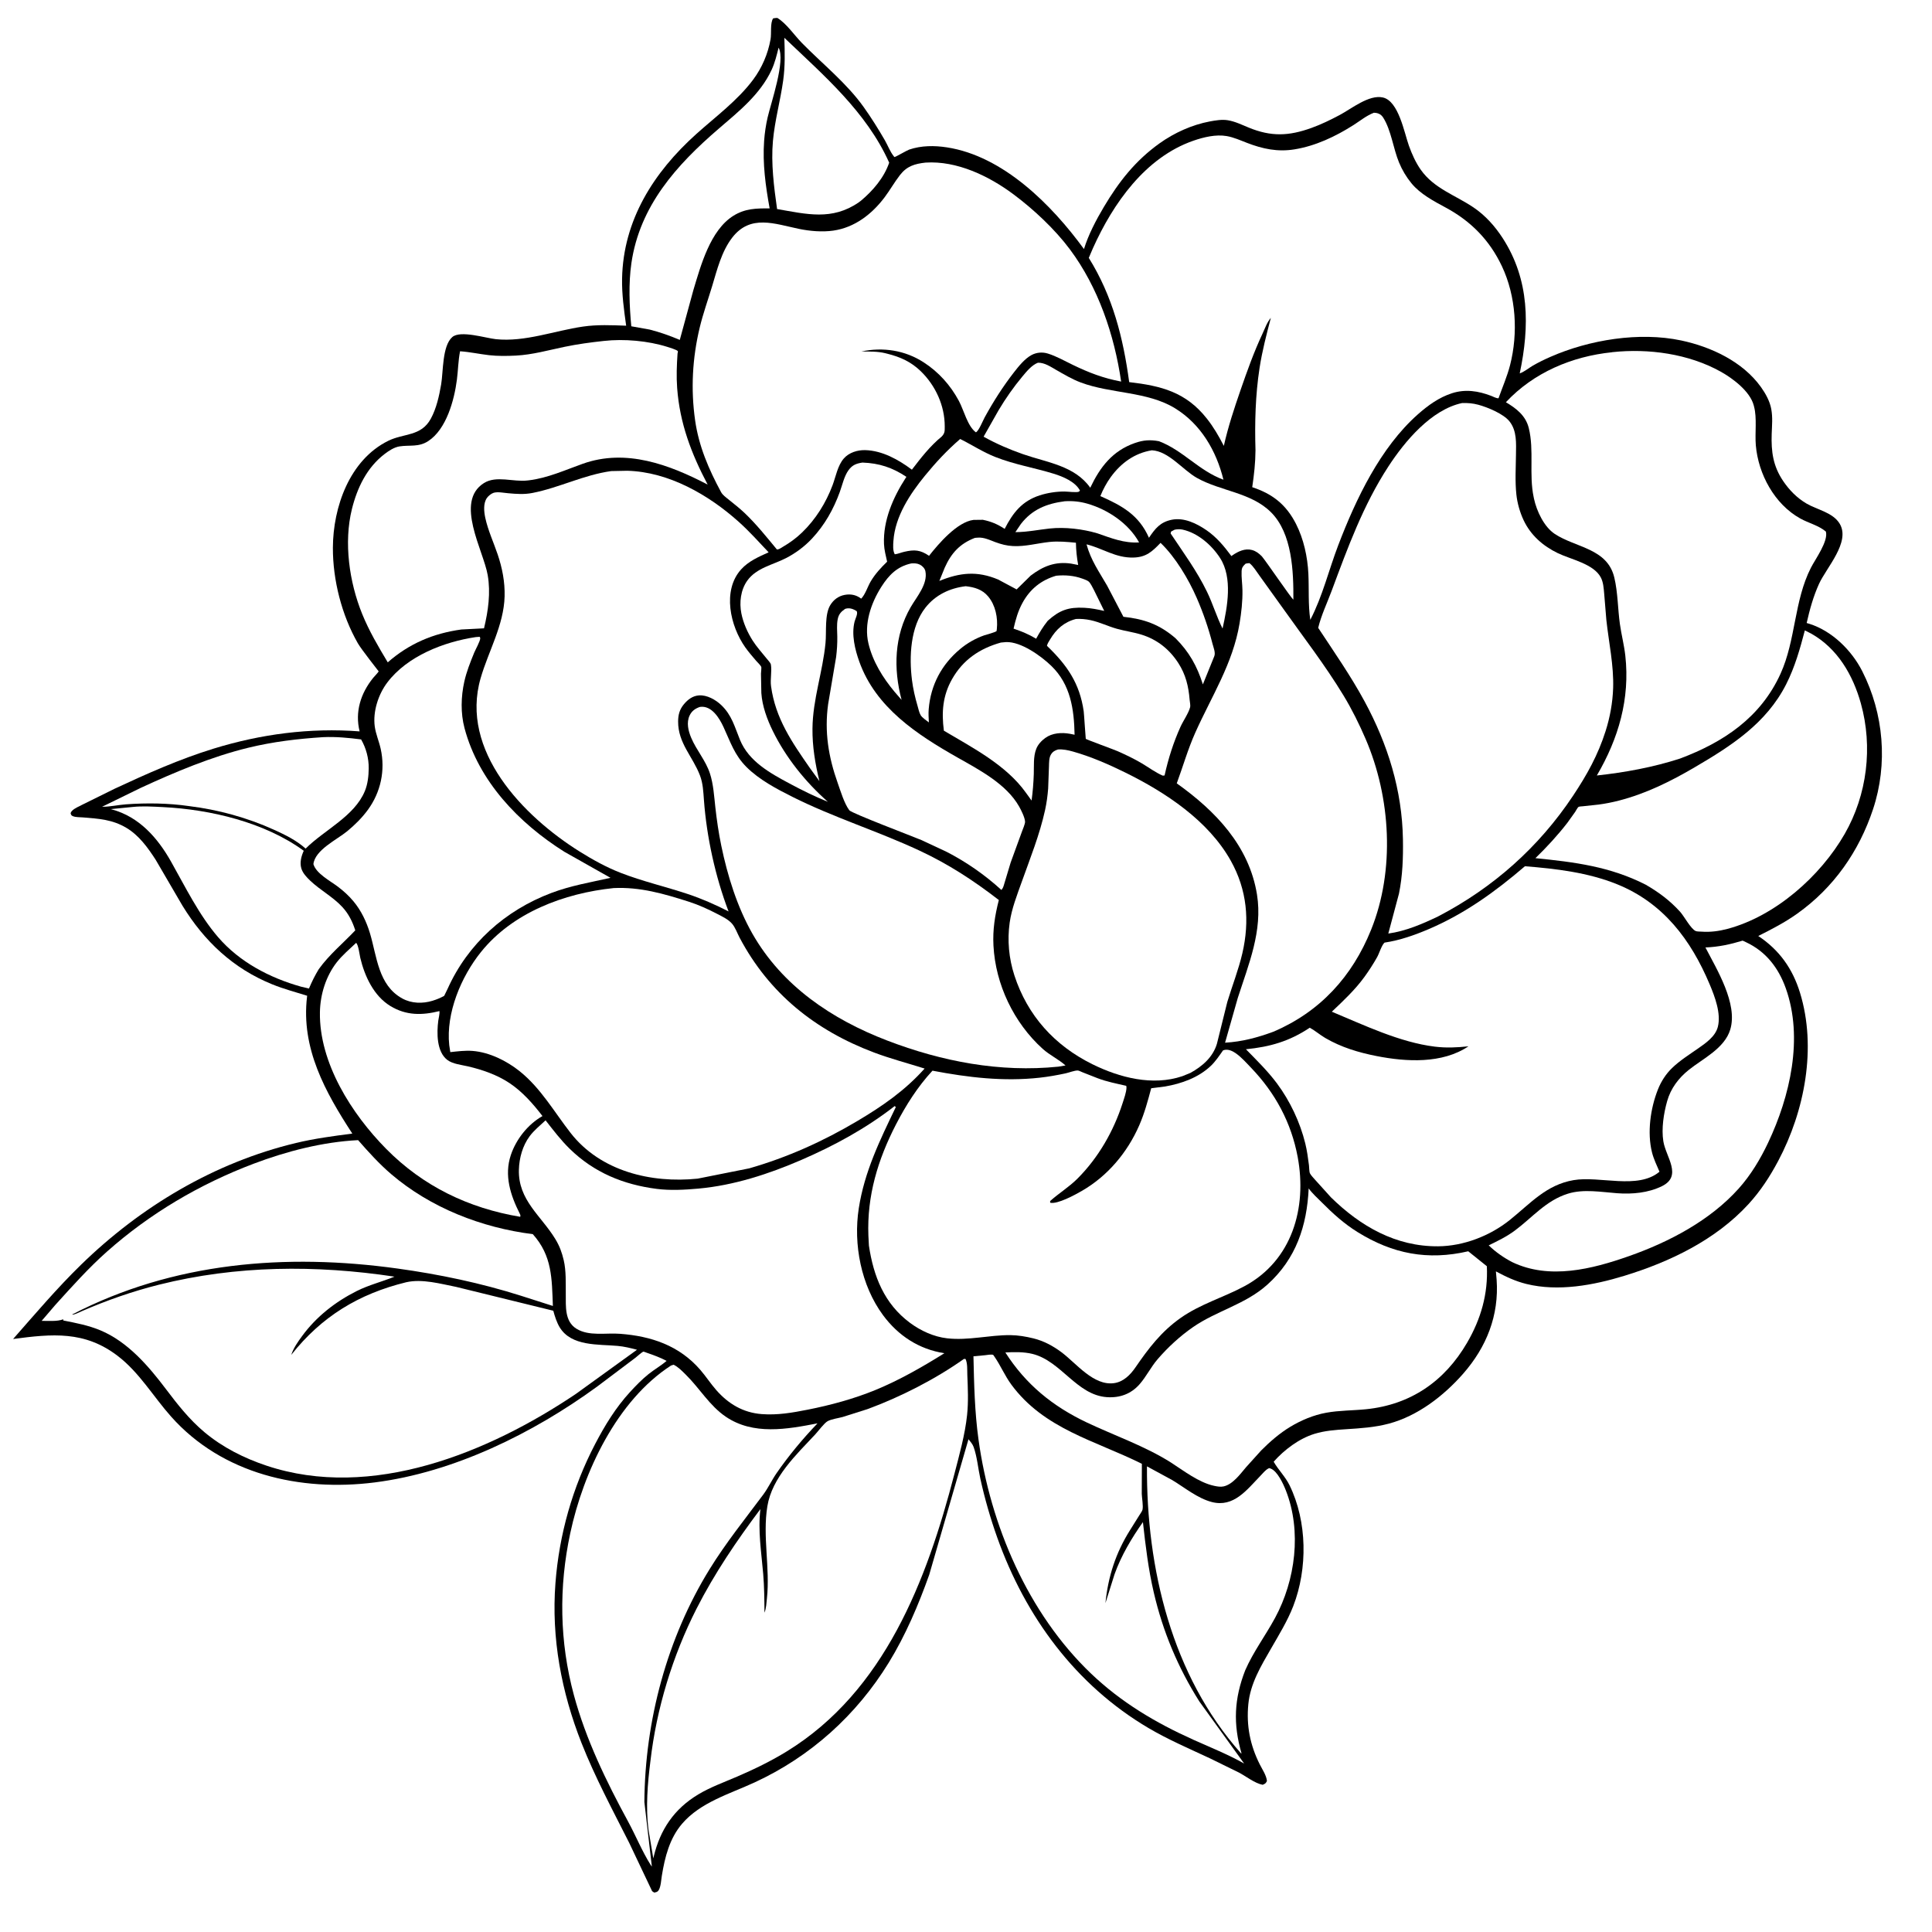
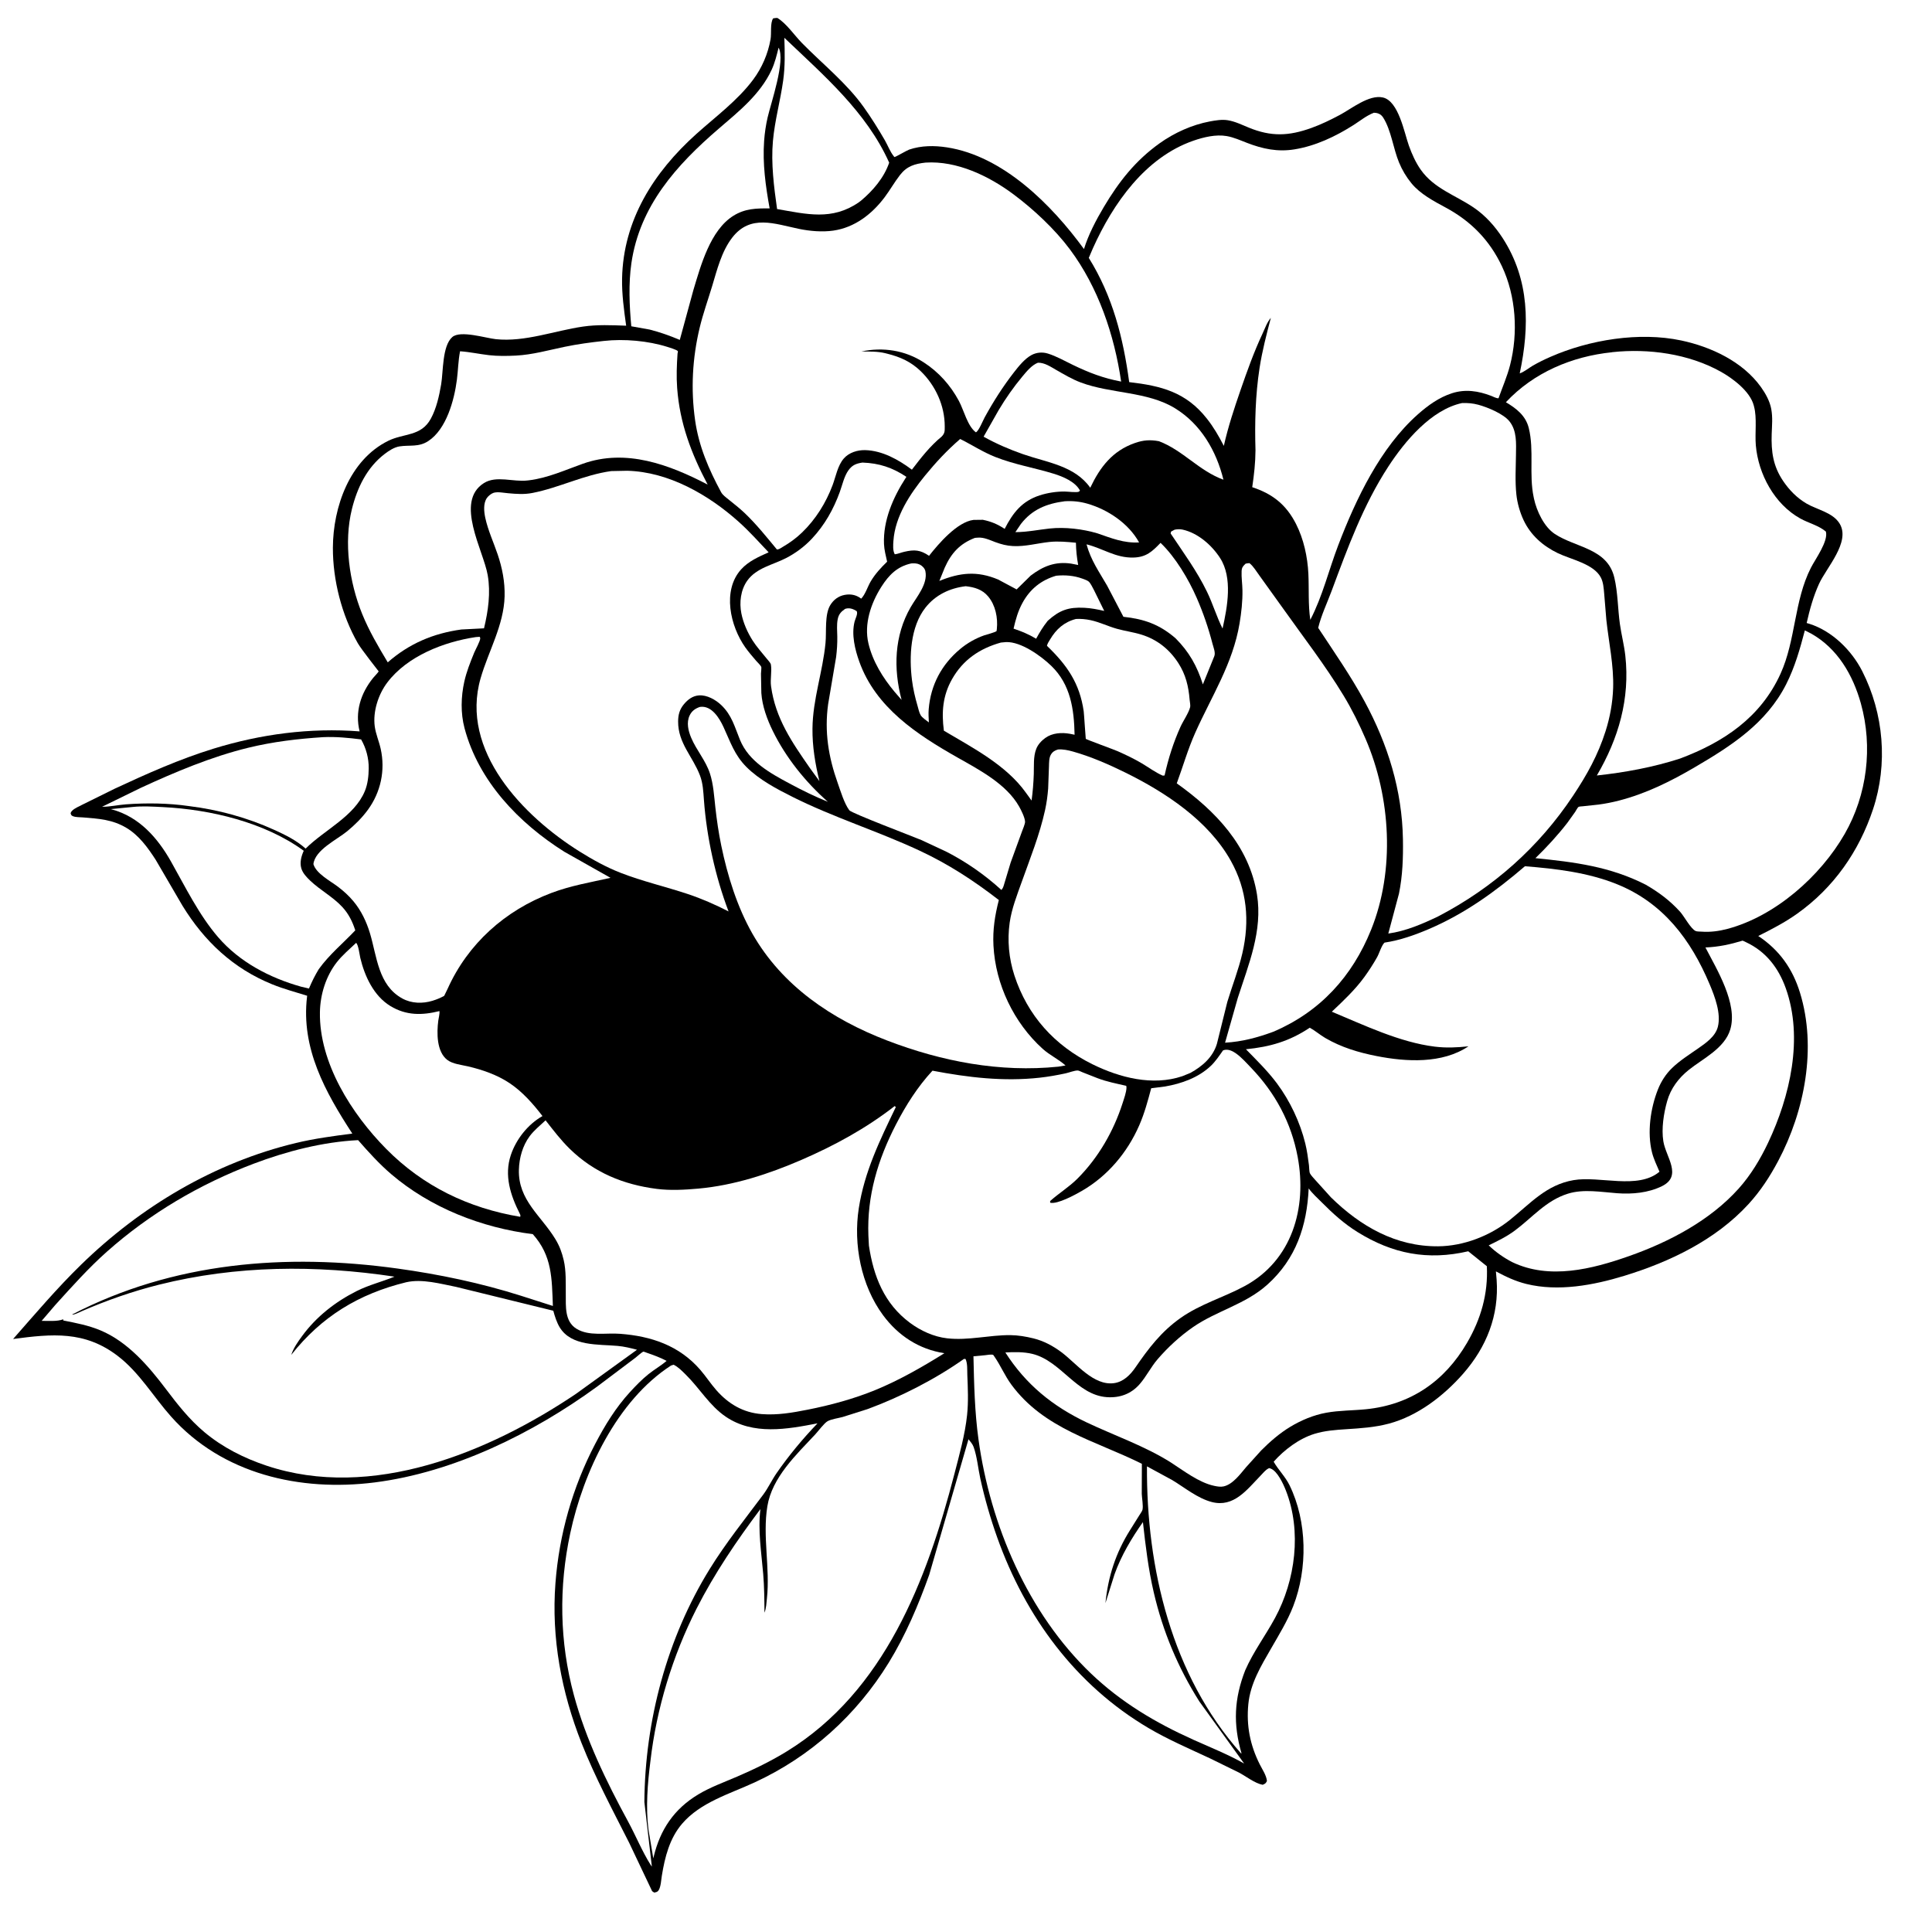
<svg xmlns="http://www.w3.org/2000/svg" version="1.1" style="display: block;" viewBox="0 0 2048 2048" width="1024" height="1024">
  <path transform="translate(0,0)" fill="rgb(255,255,255)" d="M -0 -0 L 2048 0 L 2048 2048 L -0 2048 L -0 -0 z" />
  <path transform="translate(0,0)" fill="rgb(0,0,0)" d="M 819.524 19.5 C 821.015 19.104 822.466 19.092 824 18.997 C 833.552 24.707 842.186 37.529 850.2 45.697 C 871.896 67.808 897.568 88.201 915.577 113.532 C 923.575 124.782 931.164 136.856 938.05 148.813 C 940.935 153.821 943.621 160.865 947.161 165.264 C 947.522 165.712 947.826 166.421 948.399 166.466 C 949.06 166.517 961.667 159.291 963.694 158.6 C 976.578 154.202 990.39 154.159 1003.75 156.212 C 1063.56 165.401 1114.95 217.247 1149.06 264.005 C 1153.64 248.932 1162.01 233.018 1170.07 219.474 C 1186.13 192.474 1203.6 170.211 1229.37 151.794 C 1244.81 140.765 1263.81 132.204 1282.5 128.727 C 1288.57 127.598 1295.35 126.451 1301.5 127.457 C 1309.18 128.714 1316.42 132.268 1323.55 135.201 C 1347.44 145.031 1366.06 144.309 1390.22 135.61 C 1400.54 131.894 1410.62 126.972 1420.29 121.816 C 1432.85 115.124 1451.27 100.013 1465.94 103.338 C 1482.63 107.121 1488.55 140.647 1493.51 154.495 C 1496.68 163.316 1500.72 172.378 1506.15 180.046 C 1520.25 199.956 1542.82 206.871 1562.19 220.028 C 1574.61 228.461 1584.77 239.846 1592.88 252.378 C 1621.52 296.632 1621.57 345.841 1610.97 395.819 C 1615.69 394.218 1620.38 390.23 1624.73 387.688 C 1630.74 384.178 1637.11 381.09 1643.48 378.295 C 1684.77 360.172 1737.63 351.503 1782.06 360.894 C 1813.78 367.599 1847.39 383.305 1866.71 410.342 C 1871.59 417.164 1876.14 425.368 1877.63 433.711 C 1879.25 442.757 1878.37 450.831 1878.07 459.897 C 1877.44 478.803 1879.48 494.065 1890.31 510.041 C 1896.8 519.602 1904.93 527.897 1914.95 533.774 C 1926.27 540.419 1943.07 543.225 1950.21 555.259 C 1961.75 574.714 1935.93 601.854 1928.16 619.088 C 1922.14 632.452 1918.36 646.167 1915.14 660.416 L 1918.38 661.382 C 1942.3 669.094 1962.88 689.418 1974.12 711.605 C 1996.91 756.565 2001.4 809.892 1985.51 857.77 C 1970.63 902.618 1943.78 941.003 1905.11 968.526 C 1892.12 977.767 1878.03 985.077 1863.81 992.184 C 1886.17 1007 1900.22 1026.76 1908.09 1052.39 C 1925.99 1110.65 1913.04 1177.73 1884.97 1230.62 C 1876.17 1247.2 1866.13 1262.63 1853.4 1276.5 C 1818.64 1314.37 1770.29 1337.58 1721.82 1352.42 C 1689.13 1362.43 1651.78 1369.39 1618 1361.04 C 1606.23 1358.13 1596.38 1353.4 1585.72 1347.72 L 1586.48 1356.48 C 1589.17 1394.46 1575.78 1428.01 1550.84 1456.37 C 1530.29 1479.75 1502.76 1500.98 1472.26 1509.11 C 1457.31 1513.09 1442.34 1514.04 1427 1515.02 C 1415.73 1515.75 1404.09 1516.6 1393.25 1519.97 C 1376.99 1525.03 1361.3 1536.87 1350.14 1549.49 C 1355.14 1558.22 1362.52 1565.32 1366.96 1574.41 C 1385.81 1612.94 1386.26 1662.8 1370.92 1702.5 C 1364.86 1718.17 1355.74 1732.96 1347.38 1747.5 C 1336.63 1766.18 1325.38 1784.6 1323.27 1806.57 C 1321.08 1829.4 1325.18 1850.02 1335.46 1870.43 C 1338.12 1875.71 1342.51 1882.05 1343.01 1888 C 1341.56 1890.68 1341.3 1890.67 1338.5 1891.96 C 1330.13 1890.39 1321.07 1883.09 1313.45 1879.05 L 1283 1864.11 C 1260.95 1853.77 1238.42 1844.18 1217.4 1831.77 C 1140.19 1786.19 1087.03 1713.82 1057.17 1630.02 C 1049.88 1609.57 1043.87 1588.64 1039.19 1567.44 C 1036.83 1556.75 1035.76 1544.16 1032.1 1533.9 C 1031 1530.81 1028.68 1528.17 1026.64 1525.65 L 985.004 1669.32 C 973.659 1701.19 959.904 1733.52 942.167 1762.39 C 907.92 1818.14 859.21 1862.12 799.765 1889.5 C 773.397 1901.65 742.421 1910.53 722.971 1933.33 C 709.725 1948.87 704.801 1968.6 701.595 1988.26 C 700.907 1992.48 700.534 2000.08 698.214 2003.7 C 696.916 2005.72 695.649 2005.7 693.5 2006.21 L 691.297 2004.74 L 666.978 1953.5 C 649.367 1918.62 630.813 1884.07 616.443 1847.66 C 595.117 1793.63 584.353 1736.42 588.786 1678.3 C 592.726 1626.64 606.892 1576.65 630.856 1530.75 C 641.158 1511.01 652.681 1492.13 667.809 1475.65 C 673.889 1469.02 680.385 1462.3 687.411 1456.67 C 693.635 1451.68 700.509 1447.84 706.609 1442.6 C 699.9 1438.99 692.799 1436.48 685.623 1433.98 C 685.307 1433.87 682.351 1432.71 682.116 1432.77 C 680.384 1433.22 675.274 1438.01 673.582 1439.28 L 632.873 1469.93 C 564.987 1519.42 480.892 1560.84 397.13 1571.44 C 318.292 1581.42 235.715 1562.75 181.354 1501.63 C 162.392 1480.31 147.732 1454.86 124.738 1437.3 C 89.67 1410.52 55.386 1413.9 13.898 1419.39 C 37.28 1392.81 60.344 1365.61 85.696 1340.87 C 149.122 1278.98 227.3 1232.33 313.822 1211.59 C 333.434 1206.88 353.489 1204.25 373.463 1201.63 C 344.861 1157.76 318.994 1111.32 325.46 1056.73 L 325.611 1055.54 C 313.156 1051.62 300.743 1048.37 288.608 1043.45 C 247.239 1026.7 216.654 997.885 193.452 960.13 L 165.031 911.421 C 156.735 898.597 147.335 885.514 133.982 877.56 C 119.11 868.701 104.949 867.879 88.109 866.498 C 84.819 866.228 80.324 866.427 77.351 865.207 C 75.415 864.412 75.417 863.817 74.844 862 C 75.348 860.825 75.358 860.578 76.367 859.5 C 78.899 856.793 84.483 854.502 87.799 852.742 L 121.908 835.897 C 155.755 820.138 190.448 804.66 226.177 793.658 C 276.674 778.109 328.523 771.285 381.215 775.3 C 376.083 754.642 382.345 735.04 395.414 718.761 C 396.257 717.711 401.246 712.49 401.388 711.653 C 401.412 711.506 383.314 688.846 379.291 681.823 C 362.242 652.067 352.751 614.791 352.876 580.598 C 353.034 537.605 370.516 487.542 411.537 467.297 C 428.183 459.081 446.356 462.819 456.694 443.829 C 462.659 432.873 465.539 419.703 467.631 407.5 C 469.958 393.93 468.689 366.72 479.43 357.319 C 487.973 349.842 514.795 358.401 525.607 359.539 C 556.404 362.784 587.805 350.564 618.062 346.178 C 633.261 343.975 648.47 344.707 663.754 345.252 C 661.48 328.881 659.113 311.981 659.428 295.423 C 660.608 233.364 692.874 182.737 737.959 142.189 C 758.369 123.833 781.929 106.539 798.412 84.375 C 807.751 71.816 814.086 57.076 816.816 41.65 C 817.948 35.253 816.23 24.681 819.524 19.5 z" />
  <path transform="translate(0,0)" fill="rgb(255,255,255)" d="M 1245.16 561.5 C 1247.86 560.941 1250.86 560.809 1253.56 561.401 C 1269.82 564.969 1284.53 577.874 1293.35 591.553 C 1306.85 612.475 1301.09 643.455 1295.96 666.278 C 1289.66 653.825 1285.63 639.951 1279.46 627.274 C 1268.63 605.016 1254.53 585.946 1240.91 565.5 L 1241.39 563.5 L 1245.16 561.5 z" />
  <path transform="translate(0,0)" fill="rgb(255,255,255)" d="M 1128.62 531.356 C 1137.1 530.838 1144.84 531.632 1153 534.004 C 1174.65 540.304 1196.48 555.021 1207.49 574.988 C 1191.35 575.93 1178.34 570.551 1163.34 565.382 C 1147.67 560.74 1128.91 558.491 1112.67 560.251 C 1100.33 561.587 1088.88 564.051 1076.34 564.094 L 1082.14 555.5 C 1094.14 539.952 1109.59 533.828 1128.62 531.356 z" />
  <path transform="translate(0,0)" fill="rgb(255,255,255)" d="M 1119.55 610.29 C 1129.03 609.362 1138.5 610.117 1147.5 613.417 C 1149.39 614.111 1152.62 615.206 1154.07 616.473 C 1156.08 618.225 1158.38 623.138 1159.67 625.543 L 1170.53 647.614 C 1163.47 645.98 1156.62 644.639 1149.37 644.273 C 1132.71 643.43 1123.09 646.809 1110.68 658.025 L 1110.23 658.608 C 1105.54 664.487 1101.96 670.486 1098.35 677.083 C 1090.6 672.386 1082.98 669.266 1074.42 666.371 C 1076.65 656.654 1079.13 647.722 1083.96 638.92 C 1091.97 624.334 1103.7 614.962 1119.55 610.29 z" />
  <path transform="translate(0,0)" fill="rgb(255,255,255)" d="M 965.979 597.25 C 969.21 597.066 972.05 597.036 975.03 598.5 C 977.702 599.813 980.344 602.506 980.955 605.5 C 983.736 619.121 971.667 632.683 965.334 643.656 C 947.867 673.923 946.941 708.75 955.72 741.929 L 948.255 733.311 C 935.776 718.343 925.108 701.203 920.568 682.026 C 915.704 661.482 923.252 639.336 934.321 621.966 C 942.278 609.478 951.102 600.492 965.979 597.25 z" />
  <path transform="translate(0,0)" fill="rgb(255,255,255)" d="M 1033.32 570.216 L 1034.6 570.066 L 1036.5 569.925 C 1043.05 569.408 1049.03 572.437 1055.06 574.662 C 1061.32 576.974 1067.12 578.513 1073.8 578.854 C 1086.89 579.522 1099.45 575.886 1112.35 574.509 C 1121.8 573.5 1131.1 574.436 1140.52 575.308 C 1140.67 583.394 1141.47 590.95 1142.91 598.906 L 1135.34 597.436 C 1118.57 594.977 1105.67 600.216 1092.54 610.193 L 1077.65 624.818 L 1058.02 614.298 C 1035.76 604.977 1017.63 606.928 995.749 615.81 L 1001.47 601.734 C 1008.39 586.3 1017.38 576.427 1033.32 570.216 z" />
  <path transform="translate(0,0)" fill="rgb(255,255,255)" d="M 1023.66 621.403 C 1032.88 622.42 1041.22 624.769 1047.45 632.212 C 1055.27 641.559 1057.92 654.831 1056.69 666.778 C 1056.69 666.812 1056.45 668.877 1056.42 668.917 C 1055.31 670.23 1045.41 672.758 1043.36 673.473 C 1034.11 676.694 1025.23 681.762 1017.72 688.053 C 998.046 704.52 986.558 726.194 984.47 751.752 C 984.062 756.412 984.432 761.111 984.63 765.779 C 982.118 763.731 977.62 760.894 975.973 758.183 C 974.389 755.577 973.493 751.184 972.626 748.216 C 969.989 739.198 967.885 730.131 966.719 720.8 C 963.643 696.195 964.96 664.519 980.996 644.145 C 991.68 630.572 1006.79 623.448 1023.66 621.403 z" />
  <path transform="translate(0,0)" fill="rgb(255,255,255)" d="M 1230.24 575.448 C 1246 590.52 1259.95 613.991 1268.63 633.94 C 1275.56 649.854 1280.98 665.712 1285.33 682.5 C 1286.29 686.207 1288.75 691.989 1287.17 695.681 L 1275.09 725.485 C 1268.94 706.032 1260.56 691.062 1246.11 676.577 C 1229.14 661.937 1213 656.203 1190.86 653.813 L 1173.63 620.871 C 1165.03 605.938 1156.42 594.033 1151.76 577.024 C 1169.27 581.358 1182.52 591.541 1201.54 591.026 C 1215.05 590.66 1221.39 584.627 1230.24 575.448 z" />
  <path transform="translate(0,0)" fill="rgb(255,255,255)" d="M 1017.81 465.345 C 1030.51 471.664 1041.96 479.262 1055.3 484.512 C 1075.48 492.454 1096.34 495.825 1116.86 502.133 C 1126.72 505.164 1139.8 510.564 1144.81 520 C 1144.37 520.419 1144.06 521.02 1143.5 521.257 C 1141.1 522.277 1131.46 521.043 1128.37 521.034 C 1119.76 521.008 1110.36 522.432 1102.14 525.096 C 1083.35 531.179 1073.67 543.613 1065 560.624 C 1057.4 555.666 1050.7 552.793 1041.81 551.004 L 1032 551.12 C 1014.74 553.19 994.836 576.414 984.835 589.185 C 975.541 582.871 969.429 582.41 958.5 584.939 C 955.122 585.721 951.965 587.158 948.5 587.579 C 946.259 583.651 946.758 577.816 947.056 573.4 C 948.804 547.476 964.632 523.639 980.548 504.173 C 992.14 489.996 1003.95 477.334 1017.81 465.345 z" />
-   <path transform="translate(0,0)" fill="rgb(255,255,255)" d="M 1221 477.328 C 1238.92 478.207 1253.84 498.249 1268.88 506.665 C 1294.11 520.784 1326.13 521.93 1347.3 543 C 1369.85 565.437 1371.23 605.854 1371.03 635.615 C 1368.83 634.332 1342.42 595.372 1337.53 589.646 C 1334.5 586.625 1331.42 584.202 1327.21 583.041 C 1319.79 580.994 1312.48 584.52 1306.56 588.58 L 1305.31 589.447 C 1297.68 579.116 1289.6 569.406 1278.95 562.071 C 1268.45 554.842 1255.02 548.292 1242 550.975 C 1229.81 553.487 1224.53 560.316 1217.95 570.054 C 1207.26 545.919 1189.7 536.217 1166.42 525.878 C 1169.28 518.81 1173.01 511.801 1177.5 505.632 C 1188.29 490.814 1202.77 480.298 1221 477.328 z" />
  <path transform="translate(0,0)" fill="rgb(255,255,255)" d="M 1060.98 681.137 L 1066.5 680.634 C 1082.29 680.077 1103.5 695.246 1114.58 706.002 C 1134.87 725.708 1138.57 751.793 1139.1 778.847 L 1134.16 777.854 C 1125.36 776.281 1115.41 776.873 1107.96 782.32 C 1103.94 785.267 1100.3 789.15 1098.46 793.865 C 1095.21 802.164 1096.17 811.795 1095.86 820.56 C 1095.52 829.976 1094.81 839.271 1093.51 848.61 L 1087.45 840.232 C 1066.52 810.918 1030.93 792.6 1000.55 774.551 C 997.957 754.885 999.318 737.338 1009.25 719.842 C 1020.9 699.314 1038.57 687.411 1060.98 681.137 z" />
  <path transform="translate(0,0)" fill="rgb(255,255,255)" d="M 831.452 40.081 C 873.177 79.889 918.495 118.666 942.573 172.432 C 937.172 188.337 925.267 202.239 912.552 212.832 L 910.185 214.599 C 881.836 234.036 855.03 226.986 823.737 221.596 C 820.408 198.083 817.208 173.197 819.342 149.434 C 821.3 127.619 827.215 106.888 830.209 85.299 C 832.314 70.115 831.932 55.354 831.452 40.081 z" />
  <path transform="translate(0,0)" fill="rgb(255,255,255)" d="M 1140.58 656.124 C 1145.65 655.838 1151.03 656.337 1156 657.396 C 1165.52 659.422 1174.45 663.871 1183.81 666.5 C 1192.43 668.919 1201.38 670.071 1209.96 672.725 C 1226.67 677.902 1239.65 688.277 1249.08 702.895 C 1256.92 715.035 1259.89 727.468 1261.05 741.718 C 1261.2 743.611 1262.06 747.799 1261.62 749.538 C 1259.97 756.046 1254.25 764.071 1251.4 770.369 C 1243.84 787.11 1238.45 804.134 1234.5 822.034 L 1232.5 822.195 C 1224.9 818.903 1217.66 813.497 1210.53 809.266 C 1202.31 804.392 1193.54 800.211 1184.82 796.327 C 1181.09 794.669 1151.75 784 1150.96 783.201 C 1150.8 783.042 1149.14 756.512 1148.77 753.961 C 1144.49 724.269 1131.17 705.11 1109.81 684.595 C 1110.31 682.18 1111.79 680.111 1113.04 678.001 C 1119.6 666.894 1127.99 659.419 1140.58 656.124 z" />
  <path transform="translate(0,0)" fill="rgb(255,255,255)" d="M 1100.25 384.5 C 1107.25 384.329 1113.53 388.669 1119.38 392.014 C 1127.92 396.891 1136.46 402.004 1145.69 405.465 C 1177.7 417.465 1216.27 414.785 1245.63 432.828 C 1272.96 449.621 1289.41 477.975 1296.89 508.504 C 1270.92 499.08 1254.05 477.367 1228.55 467.701 C 1219.23 465.974 1212.01 466.453 1202.92 469.644 C 1179.22 477.96 1166.13 495.115 1155.72 517.026 C 1139.23 493.608 1109.71 490.25 1084.54 481.482 C 1070.18 476.481 1055.92 470.338 1042.66 462.902 L 1058.66 434.677 C 1066.02 422.343 1074.52 410.176 1083.73 399.153 C 1088.2 393.806 1093.62 387.061 1100.25 384.5 z" />
  <path transform="translate(0,0)" fill="rgb(255,255,255)" d="M 342.497 781.419 C 356.066 780.8 369.37 782.081 382.801 783.821 C 388.123 793.107 390.972 803.791 390.851 814.5 C 390.76 822.492 389.858 831.076 386.795 838.5 C 375.686 865.422 343.929 879.652 323.976 899.54 C 313.932 890.612 302.571 885.091 290.411 879.568 C 262.107 866.71 231.096 858.241 200.242 854.469 C 178.513 851.32 155.416 851.034 133.498 852.625 C 124.995 853.242 116.754 855.26 108.21 855.201 L 149.479 835.051 C 185.669 818.344 224.312 802.107 263.095 792.66 C 289.455 786.24 315.476 783.166 342.497 781.419 z" />
  <path transform="translate(0,0)" fill="rgb(255,255,255)" d="M 825.358 50.5 C 832.904 64.222 817.219 109.181 813.709 124.47 C 811.821 132.693 810.61 140.897 810.003 149.312 C 808.264 173.399 811.563 197.288 815.859 220.929 C 801.791 220.795 789.825 220.981 777.433 228.715 C 752.861 244.051 742.793 281.655 734.981 307.603 L 720.604 360.312 C 709.989 355.838 699.915 352.254 688.754 349.377 L 669.202 345.875 C 667.164 324.318 666.178 300.534 669.292 279.061 C 678.094 218.345 716.967 175.039 761.785 136.5 C 782.989 118.266 805.781 100.153 817.883 74.174 C 821.41 66.603 823.327 58.563 825.358 50.5 z" />
  <path transform="translate(0,0)" fill="rgb(255,255,255)" d="M 914.198 490.339 C 931.977 490.981 946 495.601 960.826 505.474 L 959.943 506.828 C 946.711 527.285 936.049 551.721 937.065 576.653 C 937.318 582.837 939.057 589.367 940.384 595.407 C 933.795 601.791 927.719 608.362 923.007 616.288 C 919.78 621.717 917.199 630.341 912.844 634.616 L 912.109 634.04 C 907.134 630.458 901.437 629.486 895.404 630.609 C 888.793 631.841 883.569 635.752 880.093 641.5 C 873.993 651.588 876.229 669.54 875.082 681.549 C 872.151 712.215 861.54 741.32 861.253 772.369 C 861.078 791.268 864.14 809.702 868.607 827.992 L 858.768 814.502 C 839.594 786.919 821.961 761.568 817.337 727.394 C 816.328 719.937 818.389 711.59 817.175 704.458 C 816.863 702.622 813.793 699.474 812.612 697.998 C 807.631 691.772 802.086 685.713 797.812 678.975 C 792.313 670.301 787.865 660.269 785.862 650.165 C 783.567 638.588 785.161 625.27 792.149 615.5 C 801.899 601.867 819.238 598.848 833.298 591.576 C 843.498 586.301 852.912 579.285 860.758 570.902 C 874.171 556.572 883.568 539.842 890.235 521.468 C 892.894 514.137 894.836 504.853 899.413 498.5 C 903.438 492.914 907.645 491.36 914.198 490.339 z" />
  <path transform="translate(0,0)" fill="rgb(255,255,255)" d="M 140.544 855.422 C 150.875 854.308 162.236 855.037 172.626 855.553 C 223.154 858.058 280.586 871.653 321.986 901.846 C 319.412 907.48 317.61 914.213 319.379 920.378 C 320.864 925.556 324.991 929.879 328.791 933.506 C 339.38 943.615 352.963 950.686 362.922 961.506 C 369.572 968.731 373.652 976.94 376.606 986.221 C 363.472 1000.13 349.242 1011.63 337.944 1027.29 C 333.842 1033.97 330.566 1040.67 327.513 1047.89 L 319 1045.88 C 285.795 1036.51 254.024 1019.89 231.252 993.498 C 210.955 969.975 196.505 940.24 181.269 913.269 C 167.047 888.093 147.524 865.829 118.486 857.995 L 117.363 857.705 L 140.544 855.422 z" />
  <path transform="translate(0,0)" fill="rgb(255,255,255)" d="M 895.766 645.5 L 896.83 645.152 C 901.112 644.174 904.514 645.626 908.117 647.792 C 909.657 650.602 906.719 655.671 905.896 658.927 C 902.427 672.654 906.261 688.476 910.938 701.5 C 928.395 750.108 972.104 778.696 1015 803.001 C 1038.06 816.07 1066.72 830.968 1080.27 854.875 C 1082.44 858.693 1086.39 866.555 1086.61 871.013 C 1086.72 873.354 1084.12 879.232 1083.26 881.641 L 1071.37 914.251 L 1063.97 938.802 C 1063.36 940.733 1062.85 941.863 1061.5 943.382 C 1044.28 927.612 1024.25 913.646 1003.5 903.011 L 977.065 890.638 C 968.118 886.854 902.632 862.032 900.315 858.926 C 894.936 851.715 891.094 838.714 888.05 830.158 C 878.194 802.464 873.799 775.706 877.863 746.375 L 886.329 696.445 C 887.204 689.334 887.686 682.029 887.568 674.864 C 887.468 668.769 886.817 662.499 887.989 656.469 C 889.009 651.224 891.489 648.465 895.766 645.5 z" />
  <path transform="translate(0,0)" fill="rgb(255,255,255)" d="M 1215.83 1554.4 L 1242.55 1568.92 C 1255.81 1576.89 1269.52 1588.36 1284.69 1592.24 C 1307.86 1598.16 1321.73 1579.22 1335.77 1564.76 C 1338.31 1562.15 1341.23 1558.41 1344.4 1556.73 C 1345.69 1556.06 1345.51 1556.22 1346.98 1556.76 C 1354.13 1559.42 1360.41 1573.15 1363.09 1580 C 1379.98 1623.13 1373.28 1675.04 1351.56 1715.15 C 1341.38 1733.93 1328.62 1750.87 1319.99 1770.55 C 1308.22 1800.75 1307.01 1827.48 1316.09 1858.72 L 1315.38 1858.47 C 1242.09 1775.97 1215.17 1662.47 1215.83 1554.4 z" />
  <path transform="translate(0,0)" fill="rgb(255,255,255)" d="M 377.481 999.5 C 379.895 1001.23 381.195 1012.36 381.949 1015.5 C 386.608 1034.89 396.18 1055.69 413.819 1066.43 C 430.541 1076.62 447.378 1076.38 465.828 1071.8 C 466.182 1074.92 465.012 1078.76 464.598 1081.93 C 462.915 1094.81 462.729 1114.89 474.218 1123.6 C 479.933 1127.93 489.179 1128.78 496.044 1130.39 C 511.322 1133.95 526.928 1139.35 540.075 1148.1 C 553.844 1157.26 565.053 1170.05 575.051 1183.08 C 559.644 1191.78 547.122 1207.6 541.5 1224.41 C 534.258 1246.06 541.137 1267.04 550.946 1286.5 C 551.89 1288.74 551.741 1287.61 551.5 1289.88 C 496.599 1280.67 448.542 1257.52 409.348 1217.84 C 372.832 1180.87 338.228 1126.69 339.129 1073 C 339.444 1054.21 345.438 1034.83 357.066 1019.96 C 362.888 1012.52 370.634 1006.01 377.481 999.5 z" />
  <path transform="translate(0,0)" fill="rgb(255,255,255)" d="M 1847.27 997.107 L 1850.71 998.711 C 1871.84 1008.52 1885.26 1025.92 1892.98 1047.54 C 1911.88 1100.41 1897.52 1162.16 1874.28 1211.32 C 1866.1 1228.62 1855.92 1245.58 1843.13 1259.87 C 1812.8 1293.75 1769.38 1316.55 1726.91 1331.5 C 1687.51 1345.38 1642.53 1356.76 1603.1 1337.95 C 1594.19 1333.34 1585.27 1327.13 1578.09 1320.12 C 1587.7 1315.46 1597.2 1310.84 1605.81 1304.43 C 1624.62 1290.43 1638.77 1272.6 1662.09 1265.34 C 1678.65 1260.18 1697.41 1263.64 1714.36 1264.88 C 1730.21 1266.04 1747.22 1264.52 1761.66 1257.43 C 1783.81 1246.57 1765.86 1226.48 1763.21 1209.81 C 1761.07 1196.36 1763.57 1180.28 1767.26 1167.22 C 1771.07 1153.72 1779.41 1142.71 1790.28 1134.04 C 1805.34 1122.03 1828.13 1111.31 1834.15 1091.33 C 1842.39 1063.99 1819.78 1027.47 1807.83 1004.35 C 1821.73 1003.8 1834.04 1001.13 1847.27 997.107 z" />
  <path transform="translate(0,0)" fill="rgb(255,255,255)" d="M 1044.17 1436.59 C 1046.22 1436.33 1050.91 1435.5 1052.83 1436.21 C 1052.87 1436.22 1054.35 1438.36 1054.36 1438.38 C 1060.81 1447.81 1065.21 1458.42 1072.02 1467.68 C 1106.74 1514.92 1160.96 1527.03 1210.43 1551.69 L 1210.32 1583.57 C 1210.46 1588 1212.05 1596.42 1211.07 1600.47 C 1210.67 1602.09 1208.42 1605.08 1207.53 1606.59 L 1197.8 1622.14 C 1182.74 1646.19 1174.64 1671.13 1171.81 1699.37 L 1181.51 1668.64 C 1188.52 1649.03 1199.58 1630.45 1211.55 1613.49 C 1214.34 1638.66 1217.28 1663.28 1223.03 1688 C 1232.67 1729.46 1248.6 1767.54 1271.29 1803.52 L 1318.84 1869.42 C 1301.66 1859.7 1283.14 1852.36 1265.15 1844.27 C 1224.92 1826.17 1188.49 1804.58 1156.44 1773.95 C 1089.6 1710.06 1049.8 1616.75 1037.25 1525.97 C 1033.2 1496.72 1032.54 1467.22 1031.9 1437.74 L 1044.17 1436.59 z" />
  <path transform="translate(0,0)" fill="rgb(255,255,255)" d="M 1913.21 668.247 L 1919.91 671.638 C 1947.86 687.362 1964.18 715.464 1972.61 745.717 C 1985.44 791.799 1979.3 842.43 1955.45 883.996 C 1929.65 928.945 1881.84 971.201 1831.13 984.675 C 1822.25 987.032 1812.87 988.28 1803.69 987.577 C 1802.06 987.452 1798.91 987.578 1797.45 986.916 C 1792.23 984.543 1785.25 971.233 1781.01 966.545 C 1770.15 954.564 1758.38 945.836 1744.48 937.786 C 1706.78 918.576 1669.06 913.813 1627.61 909.692 C 1639.72 897.9 1651 885.706 1661.38 872.335 L 1669.74 860.639 C 1670.45 859.58 1672.29 856.02 1673.25 855.373 C 1673.99 854.871 1676.93 854.775 1677.86 854.677 L 1694.5 852.89 C 1701.75 851.943 1709.18 850.463 1716.26 848.633 C 1744.99 841.205 1770.93 828.304 1796.42 813.378 C 1835.33 790.589 1872.41 766.788 1893.44 725.297 C 1902.63 707.156 1908.1 687.823 1913.21 668.247 z" />
  <path transform="translate(0,0)" fill="rgb(255,255,255)" d="M 504.313 675.345 L 508.5 675.044 C 508.695 675.529 509.083 675.977 509.084 676.5 C 509.089 679.625 503.968 688.696 502.644 691.937 C 498.585 701.871 494.535 712.001 492.193 722.5 C 488.632 738.466 488.186 755.957 492.405 771.844 C 507.374 828.2 549.958 872.494 598.175 902.878 L 647.168 930.537 C 625.696 935.377 605.22 938.748 584.45 946.582 C 535.541 965.029 495.978 1000.31 474.457 1048.25 L 470.874 1055.62 C 467.011 1057.82 462.752 1059.54 458.5 1060.85 C 447.964 1064.08 436.168 1063.78 426.408 1058.41 C 400.864 1044.35 399.611 1014.03 392.183 989.312 C 388.512 977.091 382.88 965.236 374.67 955.397 C 369.701 949.442 364.145 944.402 357.957 939.753 C 349.965 933.748 335.107 926.003 332.235 916 C 333.964 900.874 357.115 890.137 368.027 881.155 C 376.086 874.522 383.752 866.936 389.924 858.5 C 403.654 839.732 408.599 816.56 403.548 793.786 C 401.803 785.918 398.292 777.929 397.243 770 C 395.158 754.24 401.02 736.065 410.562 723.462 C 431.849 695.346 470.637 680.382 504.313 675.345 z" />
  <path transform="translate(0,0)" fill="rgb(255,255,255)" d="M 711.348 1447.5 L 714.013 1446.65 C 718.833 1448.93 723.164 1453.45 726.935 1457.16 C 741.635 1471.61 752.034 1489.99 769.281 1501.72 C 798.465 1521.59 834.252 1515.1 866.591 1508.81 C 850.925 1525.15 836.156 1542.9 823.26 1561.53 C 818.124 1568.95 814.328 1577.3 808.929 1584.53 C 789.503 1610.55 769.435 1635.51 752.3 1663.24 C 707.005 1736.53 683.637 1824.34 683.068 1910.26 L 691.009 1978.7 L 689.632 1976.73 C 680.674 1962.53 673.912 1945.81 665.822 1930.93 C 642.688 1888.39 621.049 1843.83 608.369 1796.94 C 593.05 1740.29 592.233 1682.42 604.514 1625.16 C 618.421 1560.31 653.971 1484.6 711.348 1447.5 z" />
  <path transform="translate(0,0)" fill="rgb(255,255,255)" d="M 640.072 361.413 C 661.487 359 687.068 361.252 707.612 367.773 C 709.524 368.381 717.254 370.728 718.398 372.07 C 718.983 372.756 718.276 373.869 718.217 374.769 C 717.402 387.08 716.896 399.06 717.816 411.388 C 720.603 448.756 732.808 480.839 750.143 513.675 C 709.304 492.444 663.63 475.3 617.814 491.586 C 599.278 498.175 580.485 506.779 560.76 509.141 L 559 509.339 C 544.35 511.121 526.118 503.805 513 512.064 C 481.675 531.785 512.448 583.372 516.988 609.639 C 520.247 628.499 517.499 647.645 513.075 666.047 L 489.026 667.294 C 459.275 671.406 433.687 682.235 411.037 702.113 C 400.961 685.305 391.307 668.986 383.905 650.776 C 370.25 617.187 364.216 575.099 373.063 539.55 C 378.649 517.1 388.858 495.742 407.557 481.366 C 412.041 477.918 417.861 474.067 423.5 473.196 C 434.472 471.502 443.743 474.251 453.985 467.552 C 473.208 454.98 481.547 424.163 484.326 402.543 C 485.626 392.428 485.711 382.432 487.681 372.361 C 498 373.067 508.158 375.32 518.431 376.5 C 527.68 377.563 537.62 377.411 546.924 376.936 C 564.343 376.048 581.425 371.199 598.417 367.665 C 612.271 364.783 626.01 362.925 640.072 361.413 z" />
  <path transform="translate(0,0)" fill="rgb(255,255,255)" d="M 1320.42 597.5 C 1321.78 597.103 1323.09 597.072 1324.5 596.968 C 1328.85 600.459 1331.65 605.565 1334.96 610 L 1359.26 643.838 C 1381.25 674.85 1404.56 704.868 1424.3 737.435 C 1433.09 751.938 1440.9 767.725 1447.61 783.318 C 1474.29 845.291 1478.88 922.428 1453.48 985.46 C 1433.45 1035.17 1399.28 1072.63 1349.72 1093.71 C 1332.96 1099.87 1316.52 1104.3 1298.62 1105.29 L 1312.07 1057.98 C 1323.56 1022.23 1338.64 986.762 1332.47 948.295 C 1324.19 896.635 1288.4 859.569 1247.41 830.386 C 1254.03 812.431 1259.19 794.238 1267.02 776.701 C 1284.33 737.976 1306.8 703.695 1313.98 660.922 C 1315.93 649.28 1317.24 637.421 1317.05 625.609 C 1316.94 618.987 1315.84 612.082 1316.16 605.5 C 1316.36 601.368 1317.66 600.143 1320.42 597.5 z" />
  <path transform="translate(0,0)" fill="rgb(255,255,255)" d="M 741.527 749.5 L 742.46 749.297 C 754.528 747.901 762.616 761.343 766.919 770.615 C 774.432 786.801 778.493 800.334 791.474 813.255 C 804.826 826.545 823.317 836.339 840.028 844.708 C 883.628 866.543 930.327 880.986 974.504 901.586 C 1005.38 915.987 1031.93 933.289 1058.81 954.071 C 1054.63 970.406 1052.22 985.482 1053.11 1002.39 C 1055.27 1043.56 1074.66 1084.05 1105.09 1111.64 C 1112.65 1118.5 1122.15 1122.86 1129.49 1129.42 L 1122.01 1130.69 C 1060.04 1137.06 998.501 1125.26 940.5 1103.03 C 881.851 1080.55 829.109 1045.17 797.5 989.594 C 781.359 961.214 771.217 928.373 764.59 896.482 C 761.788 882.994 759.826 869.427 758.293 855.743 C 756.965 843.891 756.278 831.452 752.603 820.037 C 748.145 806.19 738.252 795.287 732.676 782.052 C 729.578 774.697 727.456 765.917 731.064 758.373 C 733.294 753.71 736.797 751.227 741.527 749.5 z" />
  <path transform="translate(0,0)" fill="rgb(255,255,255)" d="M 1387.26 1259.78 C 1391.2 1265.22 1396.5 1269.92 1401.23 1274.67 C 1413.03 1286.54 1424.7 1297.11 1438.97 1305.99 C 1476.28 1329.21 1513.5 1336.35 1556.4 1326.41 L 1576.12 1342.25 C 1577.56 1371.47 1569.82 1398.23 1555.11 1423.47 C 1531.24 1464.42 1495.11 1489.09 1448.07 1493.85 C 1434.05 1495.27 1419.69 1495.03 1405.82 1497.56 C 1392.37 1500.01 1379.41 1505.46 1367.72 1512.49 C 1356.64 1519.16 1346.09 1528.31 1337 1537.45 L 1320.75 1555.44 C 1314.67 1562.65 1306.79 1573.52 1297.05 1575.66 C 1293.76 1576.38 1290.24 1575.72 1287 1575.03 C 1270.91 1571.61 1254.68 1559 1240.95 1550.14 C 1213.27 1532.71 1181.46 1521.83 1152 1507.86 C 1115.72 1490.64 1087.41 1467.56 1065.72 1433.67 C 1075.05 1433.12 1085.36 1432.95 1094.5 1435.21 C 1124.87 1442.75 1141.25 1478.79 1173.29 1481.03 C 1187.02 1482 1199.06 1477.67 1208.19 1467.14 C 1215.23 1459.01 1220.05 1449.04 1227.11 1440.84 C 1237.98 1428.2 1251.02 1416.2 1264.72 1406.74 C 1290 1389.29 1320.24 1382.73 1343.63 1361.61 C 1373.84 1334.34 1385.38 1299.63 1387.26 1259.78 z" />
  <path transform="translate(0,0)" fill="rgb(255,255,255)" d="M 1121.46 794.5 C 1126.64 794.021 1132.32 795.251 1137.31 796.649 C 1156.2 801.939 1175.19 810.226 1192.74 818.873 C 1235.57 839.973 1280.85 869.813 1304.69 912.429 C 1321.96 943.286 1324.89 976.206 1316.95 1010.5 C 1312.89 1028.03 1306.17 1044.95 1300.98 1062.16 L 1289.97 1106.5 C 1285.7 1120.71 1274.51 1130.32 1262.02 1137.26 L 1253.32 1140.81 C 1221.84 1151.44 1186.79 1142.36 1158 1128.13 C 1117.82 1108.28 1089.17 1076.55 1075.3 1033.97 C 1069.44 1015.97 1067.66 996.747 1070.3 978.031 C 1072.38 963.305 1078.09 948.814 1083.07 934.876 C 1092.02 909.79 1102.07 884.878 1107.8 858.799 C 1109.46 851.255 1110.5 843.54 1111.09 835.842 L 1111.95 812.379 C 1112.07 808.547 1111.97 803.345 1113.95 800 C 1115.8 796.859 1118.09 795.543 1121.46 794.5 z" />
  <path transform="translate(0,0)" fill="rgb(255,255,255)" d="M 948.383 1172.5 C 948.837 1172.78 949.22 1173.15 949.623 1173.5 C 932.738 1208.6 916.364 1241.97 910.333 1280.92 C 904.422 1319.1 912.8 1362.62 935.994 1394.05 C 952.132 1415.92 974.217 1430.32 1001.09 1434.47 C 977.866 1448.97 953.335 1463.04 927.976 1473.46 C 905.197 1482.82 880.164 1489.6 856.005 1494.35 C 839.716 1497.56 824.17 1500.27 807.5 1499.01 C 787.761 1497.52 772.092 1488.19 759.213 1473.48 C 753.227 1466.64 748.28 1458.97 742.335 1452.09 C 720.017 1426.3 690.276 1416.34 657.25 1413.88 C 642.403 1412.68 624.344 1416.76 611.032 1408.5 C 598.406 1400.66 599.883 1384.74 599.753 1371.83 C 599.638 1360.28 600.225 1347.15 597.581 1335.89 C 595.638 1327.62 593.164 1320.84 588.728 1313.53 C 573.75 1288.83 549.165 1272.26 550.05 1240 C 550.393 1227.51 553.961 1214.53 561.468 1204.42 C 566.065 1198.22 572.689 1192.85 578.331 1187.59 C 586.462 1197.99 594.459 1208.52 603.919 1217.77 C 629.693 1242.99 660.842 1255.75 696.248 1260.28 C 710.589 1262.11 725.905 1261.26 740.267 1259.97 C 777.991 1256.57 814.88 1244.54 849.5 1229.55 C 884.708 1214.3 918.057 1196.12 948.383 1172.5 z" />
  <path transform="translate(0,0)" fill="rgb(255,255,255)" d="M 1021.85 1440.5 L 1023.55 1440.6 C 1025.74 1445.46 1025.19 1452.15 1025.4 1457.43 C 1025.98 1471.59 1026.65 1485.89 1025.15 1500 C 1022.95 1520.8 1016.91 1542.37 1011.66 1562.62 C 982.521 1675.01 937.685 1792.8 834.113 1856.5 C 817.145 1866.94 799.499 1875.47 781.228 1883.34 C 767.538 1889.23 752.999 1894.46 740.196 1902.15 C 714.546 1917.55 699.784 1939.48 692.896 1968.35 L 692.527 1969.95 L 687.408 1939.52 C 684.381 1915.77 686.47 1890.42 689.489 1866.76 C 695.889 1811.26 712.969 1755.28 738.259 1705.46 C 757.292 1667.96 780.873 1633.28 806.062 1599.7 C 803.272 1622.37 807.111 1645.73 809.018 1668.35 C 810.17 1682 810.274 1695.8 810.375 1709.5 C 812.215 1705.19 812.471 1699.02 812.974 1694.32 C 816.437 1661.91 808.22 1628.55 813.428 1596.72 C 818.447 1566.06 843.984 1542.17 864.319 1520.38 C 867.593 1516.87 873.488 1508.72 877.233 1506.57 C 881.124 1504.34 888.714 1503.31 893.11 1502.11 L 919.41 1493.78 C 954.318 1480.99 991.42 1462.04 1021.85 1440.5 z" />
  <path transform="translate(0,0)" fill="rgb(255,255,255)" d="M 1708.7 373.41 L 1709.05 373.307 C 1747.59 369.187 1789.96 375.006 1824 393.958 C 1836.94 401.165 1855.1 414.819 1859.04 429.72 L 1859.35 430.953 C 1862.64 443.157 1860.14 459.074 1861.24 472 C 1863.85 502.533 1881.01 534.426 1908.33 549.612 C 1917.08 554.478 1927.79 556.973 1935.5 563.47 C 1938.32 573.608 1924.33 592.655 1919.68 601.771 C 1901.69 636.991 1903.71 678.497 1887.4 714.277 C 1866.31 760.548 1827.24 786.699 1780.91 804.107 C 1752.45 813.344 1722.45 818.832 1692.72 822.048 C 1715.71 782.873 1727.99 740.736 1722.9 695 C 1721.65 683.815 1718.74 672.758 1717.17 661.587 C 1714.89 645.357 1715.03 628.185 1711.25 612.254 C 1703.85 581.115 1670.38 580.696 1648.11 565.98 C 1636.73 558.467 1628.9 541.659 1626.13 528.778 L 1625.76 527 C 1620.63 502.98 1626.41 477.297 1620.57 453.752 C 1617.29 440.512 1607.42 433.013 1596.31 426.374 C 1625.78 394.841 1666.32 377.789 1708.7 373.41 z" />
-   <path transform="translate(0,0)" fill="rgb(255,255,255)" d="M 650.45 941.4 C 678.538 940.066 703.469 947.337 729.965 955.777 C 740.505 959.135 750.684 963.773 760.481 968.885 C 765.703 971.61 771.714 974.426 775.74 978.86 C 779.322 982.807 781.537 989.279 784.034 994 C 815.266 1053.06 864.19 1092.23 926.474 1115.69 C 944.1 1122.33 962.21 1127.05 980.135 1132.71 C 959.267 1156.07 935.445 1172.51 908.677 1188.4 C 872.511 1209.87 834.701 1226.9 794.236 1238.5 L 739.53 1249.41 C 690.248 1254.47 636.555 1241.63 604.859 1200.97 C 587.484 1178.68 573.306 1153.52 550.91 1135.58 C 537.088 1124.52 518.793 1115.41 500.915 1114.02 C 493.08 1113.41 485.125 1114.47 477.341 1115.29 L 476.212 1107.89 C 472.607 1073.89 488.796 1035.39 509.75 1009.29 C 543.513 967.223 598.119 946.856 650.45 941.4 z" />
  <path transform="translate(0,0)" fill="rgb(255,255,255)" d="M 647.902 499.369 L 664.926 499.025 C 708.837 500.174 751.108 524.491 783.129 553.198 C 794.316 563.227 804.461 574.58 814.786 585.484 C 804.361 590.142 793.489 594.89 785.685 603.5 C 765.304 625.984 774.143 663.815 790.006 686.209 C 793.517 691.164 797.547 695.776 801.468 700.406 C 802.918 702.118 805.997 704.887 806.922 706.802 C 807.349 707.687 806.693 712.93 806.663 714.14 L 807.056 734.681 C 807.964 748.465 813.214 762.7 819.259 774.988 C 833.205 803.343 853.961 829.069 877.563 849.939 C 863.709 844.352 850.285 837.722 837.127 830.673 C 816.407 819.573 793.776 807.172 784.412 784.283 C 778.785 770.529 775.777 758.052 764.506 747.357 C 758.543 741.699 749.44 736.564 741 737.14 C 734.295 737.597 729.175 741.486 724.982 746.5 C 720.355 752.034 718.86 757.789 718.832 764.812 C 718.74 787.914 734.402 801.898 742.058 822.184 C 745.202 830.515 745.546 839.294 746.197 848.095 C 749.082 887.342 758.306 929.376 772.307 966.147 C 758.319 959.001 743.991 952.673 729.078 947.709 C 705.533 939.872 680.883 934.207 657.796 925.2 C 642.749 919.33 628.178 911.265 614.5 902.71 C 554.685 865.301 487.236 795.787 509.497 718.873 C 517.822 690.11 534.099 662.704 534.901 632.159 C 535.302 616.9 532.431 602.139 527.551 587.712 C 523.225 574.923 517.31 562.24 514.446 549.039 C 513.035 542.532 512.087 533.576 516.192 527.775 C 517.682 525.67 520.788 523.153 523.282 522.38 C 527.459 521.086 534.367 522.46 538.8 522.857 C 547.619 523.648 555.63 524.268 564.424 522.552 C 592.955 516.983 618.795 503.391 647.902 499.369 z" />
  <path transform="translate(0,0)" fill="rgb(255,255,255)" d="M 981.117 172.354 C 1014.26 170.22 1048.13 186.473 1074.08 205.802 C 1095.51 221.757 1118.05 242.777 1134.08 264.244 C 1164.25 304.654 1181.2 354.909 1188.46 404.481 C 1169.58 400.913 1154.16 395.022 1136.92 386.629 C 1128.48 382.52 1119.68 377.537 1110.73 374.77 C 1104.96 372.987 1098.65 373.519 1093.33 376.431 C 1086.04 380.421 1079.78 388.346 1074.74 394.804 C 1063.15 409.683 1052.78 426.004 1043.74 442.541 C 1041.85 446.009 1037.61 456.711 1034.5 458.297 C 1025.61 451.805 1021.76 434.852 1016.44 424.948 C 1007.5 408.312 995.057 394.398 979.168 384.111 C 959.284 371.237 936.041 367.751 913.107 372.573 C 921.568 372.684 930.289 372.383 938.545 374.439 L 940.5 374.935 C 954.312 378.351 965.753 383.515 976.046 393.496 C 991.718 408.693 1001.51 430.075 1001.46 452 C 1001.45 456.807 1001.7 459.2 998.208 462.778 C 985.832 472.93 976.316 485.254 966.643 497.879 C 952.458 487.28 935.36 477.65 917.167 477.154 C 908.982 476.931 899.995 479.711 894.48 486.002 C 887.953 493.446 886.001 505.168 882.57 514.303 C 875.506 533.111 864.687 550.499 850.194 564.476 C 843.823 570.62 837.173 575.408 829.543 579.86 C 827.546 581.025 825.869 582.484 823.534 582.445 C 812.601 569.228 801.905 555.84 789.488 543.962 C 784.076 538.784 778.138 534.238 772.344 529.506 C 769.508 527.191 766.097 524.875 764.328 521.597 C 751.258 497.371 740.737 473.011 736.839 445.508 C 732.16 412.487 733.94 379.645 741.716 347.256 C 745.279 332.417 750.503 317.889 754.911 303.281 C 760.167 285.865 764.839 266.653 776.092 252 C 795.425 226.826 821.23 237.321 847.013 242.636 C 858.599 245.024 871.666 246.138 883.395 244.448 C 905.976 241.194 924.297 226.992 937.684 209.18 C 943.449 201.51 948.188 193.047 954.06 185.488 C 961.412 176.026 969.757 173.636 981.117 172.354 z" />
  <path transform="translate(0,0)" fill="rgb(255,255,255)" d="M 1549.86 427.245 C 1555.87 427.057 1561.19 427.484 1567 429.039 C 1576.87 431.678 1593.73 438.676 1600.09 446.639 C 1608.12 456.684 1607.14 469.986 1606.99 482.034 C 1606.82 495.959 1605.93 510.372 1607.42 524.219 C 1608.42 533.46 1611.16 543.082 1615.12 551.5 C 1622.62 567.414 1635.73 578.874 1651.39 586.387 C 1665.36 593.086 1689.12 597.671 1696.82 611.923 C 1699.61 617.098 1699.94 623.292 1700.48 629.033 L 1702.8 657.15 C 1705.39 681.075 1710.8 705.432 1709.99 729.5 C 1709.47 744.882 1706.67 760.299 1702.01 774.951 C 1693.92 800.45 1682.24 821.34 1667.59 843.385 C 1631.18 898.155 1582.8 941.052 1524.48 971.432 C 1507.66 979.478 1490.27 986.996 1471.66 989.614 L 1482.98 947.241 C 1486.85 928.145 1487.48 909.223 1487.17 889.811 C 1486.33 837.674 1471.16 789.019 1446.43 743.338 C 1431.85 716.409 1414.16 691.095 1397.34 665.546 C 1400.56 652.215 1406.82 639.168 1411.62 626.294 C 1428.6 580.688 1445 535.527 1471.76 494.459 C 1489.13 467.813 1517.16 434.216 1549.86 427.245 z" />
  <path transform="translate(0,0)" fill="rgb(255,255,255)" d="M 1296.43 1113.5 L 1297.73 1113.04 C 1302.11 1111.93 1306.68 1114.18 1310.15 1116.63 C 1316 1120.74 1321.23 1126.71 1326.2 1131.88 C 1351.83 1158.56 1368.84 1190.09 1375.62 1226.54 C 1385.65 1280.45 1369.7 1336.19 1319.31 1363.35 C 1296.95 1375.41 1272.54 1382.25 1251.54 1397.05 C 1231.11 1411.44 1217.59 1429.16 1203.58 1449.56 C 1198.19 1457.4 1190.89 1464.8 1181.02 1466.18 C 1159.06 1469.25 1140.85 1445.01 1124.92 1433.21 C 1116.04 1426.64 1106.38 1421.44 1095.59 1418.77 C 1087.62 1416.8 1079.22 1415.36 1071 1415.29 C 1048.62 1415.13 1026.45 1421.22 1004.01 1418.67 C 989.897 1417.07 975.924 1410.67 964.604 1402.25 C 937.308 1381.97 925.975 1352.97 921.088 1320.42 L 920.532 1309.78 C 918.923 1267.7 930.559 1229.23 949.719 1192.09 C 960.301 1171.57 972.756 1151.96 988.463 1134.97 C 1026.28 1142.18 1063.71 1146.65 1102.23 1142.39 C 1111.37 1141.38 1120.49 1139.74 1129.49 1137.82 C 1133.01 1137.07 1139.25 1134.6 1142.58 1134.78 C 1143.66 1134.83 1146.46 1136.27 1147.59 1136.7 L 1163.42 1142.92 C 1173.32 1146.7 1183.59 1148.64 1193.88 1151.02 L 1194.12 1152.83 C 1194.02 1157.89 1191.45 1164.83 1189.9 1169.67 C 1180.41 1199.21 1164.16 1227.38 1142.18 1249.37 C 1133.22 1258.33 1122.56 1264.78 1113.2 1273.15 L 1113.22 1274.93 C 1120.96 1276.83 1139.95 1266.37 1146.95 1262.33 C 1174.15 1246.6 1195.09 1221.67 1207.63 1192.94 C 1213.21 1180.16 1216.74 1167.01 1220.32 1153.59 L 1234.88 1151.75 C 1252.46 1148.71 1270.37 1142.36 1283.5 1129.89 C 1288.53 1125.12 1292.46 1119.14 1296.43 1113.5 z" />
  <path transform="translate(0,0)" fill="rgb(255,255,255)" d="M 1616.5 918.242 C 1649.54 920.907 1683.32 924.838 1714.29 937.39 C 1763.06 957.162 1792.42 996.122 1812.34 1043.49 C 1817.82 1056.53 1824.58 1074.33 1820.99 1088.5 C 1818.37 1098.8 1808.06 1105.84 1799.86 1111.54 C 1790.68 1117.93 1780.55 1124.33 1772.5 1132.11 C 1765.9 1138.49 1760.86 1146.33 1757.48 1154.84 C 1749.52 1174.91 1745.92 1200.59 1751.21 1221.66 C 1752.97 1228.66 1756.31 1235.44 1759.12 1242.07 C 1736.14 1261.36 1695.67 1246.22 1668 1251 C 1639.01 1256 1622.33 1275.69 1600.49 1293.21 C 1579.46 1310.07 1551.51 1320.91 1524.5 1321.13 C 1479.65 1321.49 1442.2 1299.96 1410.85 1269.22 L 1394.27 1250.86 C 1392.67 1248.94 1389.62 1245.96 1388.58 1243.75 C 1387.74 1241.98 1387.85 1237.44 1387.56 1235.21 C 1386.57 1227.51 1385.51 1219.68 1383.66 1212.14 C 1378.13 1189.62 1367.49 1167.1 1353.65 1148.5 C 1343.92 1135.42 1332.11 1123.88 1320.74 1112.25 C 1346.19 1109.74 1366.89 1103.81 1388.41 1089.42 C 1394.13 1092.54 1399.22 1097.04 1404.91 1100.36 C 1421.89 1110.25 1440.15 1115.72 1459.32 1119.48 C 1490.81 1125.67 1528.83 1127.81 1556.64 1109.13 C 1544.49 1110.44 1533.07 1110.98 1520.89 1109.48 C 1483.83 1104.93 1445.94 1086.66 1411.78 1072.45 C 1423.93 1061 1436.38 1049.26 1446.24 1035.73 C 1451.14 1028.98 1455.74 1021.86 1459.83 1014.59 C 1462.05 1010.63 1464.61 1001.84 1467.68 999.203 C 1483.75 996.836 1499.56 991.274 1514.45 984.921 C 1552.72 968.602 1585.11 945.155 1616.5 918.242 z" />
  <path transform="translate(0,0)" fill="rgb(255,255,255)" d="M 1456.42 119.5 C 1458.3 119.565 1459.63 119.764 1461.41 120.466 C 1463.52 121.296 1465.13 122.864 1466.31 124.756 C 1474.79 138.308 1476.86 157.317 1483.02 172.219 C 1486.35 180.276 1490.77 187.69 1496.31 194.423 C 1505.53 205.643 1519.78 213.183 1532.38 219.972 C 1559.21 234.42 1578.91 254.419 1592 282.021 C 1607.14 313.943 1609.46 353.177 1600.69 387.23 C 1597.63 399.081 1592.59 410.644 1588.49 422.187 C 1586.1 422.304 1582.89 420.457 1580.63 419.598 C 1567.06 414.43 1553.39 412.267 1539.2 416.829 C 1525.42 421.258 1513.75 429.715 1503.02 439.203 C 1463.21 474.439 1437.37 528.896 1418.66 577.778 C 1408.58 604.133 1402.05 631.877 1388.97 657.062 C 1386.58 640.863 1387.71 624.485 1386.93 608.207 C 1386.06 590.347 1382.01 571.535 1373.88 555.5 C 1363.5 535.012 1349.03 523.548 1327.42 516.432 C 1329.38 503.008 1330.79 490.838 1330.87 477.25 C 1330 448.252 1330.76 418.841 1335.18 390.121 C 1337.96 372.071 1342.52 354.598 1347.15 336.965 C 1343.24 341.27 1340.64 348.738 1338.17 354.01 C 1329.09 373.436 1322.01 393.299 1315.01 413.536 C 1308.26 433.048 1301.84 452.481 1297.31 472.653 C 1292.06 462.482 1286.5 452.826 1279.39 443.813 C 1257.16 415.613 1231.08 409.007 1196.99 405.06 C 1190.63 357.93 1179.5 314.089 1154.16 273.363 L 1158.63 262.942 C 1179.88 215.747 1213.97 166.884 1265.02 149.159 C 1275.91 145.379 1288.83 142.266 1300.33 144.241 C 1307.7 145.508 1315.04 148.827 1321.99 151.499 C 1338.52 157.855 1354.27 161.232 1372.16 158.338 C 1394.55 154.716 1415.46 144.777 1434.5 132.731 C 1441.65 128.211 1448.48 122.509 1456.42 119.5 z" />
  <path transform="translate(0,0)" fill="rgb(255,255,255)" d="M 379.611 1208.6 C 390.506 1221.08 402.059 1233.84 414.656 1244.61 C 456.445 1280.35 510.536 1301.44 564.815 1308.27 C 585.439 1331.38 584.936 1355.18 586.076 1384.37 L 552.212 1373.54 C 509.635 1360.03 465.485 1350.8 421.282 1344.69 C 303.279 1328.36 183.595 1337.89 76.5 1393.4 C 77.385 1394.49 84.924 1390.68 86.647 1389.93 C 113.316 1378.38 140.28 1368.9 168.478 1361.84 C 250.657 1341.27 334.738 1340.74 418.17 1353.3 C 404.827 1358.77 391.289 1361.97 378.184 1368.54 C 355.514 1379.91 335.321 1395.68 320.27 1416.24 C 315.716 1422.46 311.16 1428.85 308.739 1436.24 C 340.835 1395.55 380.421 1371.49 430.607 1359.23 C 447.638 1355.4 466.799 1360.87 483.652 1364.19 L 586.523 1389.43 C 588.049 1395.26 590.217 1401.96 593.369 1407.13 C 605.716 1427.38 634.541 1424.87 654.704 1426.71 C 661.813 1427.36 668.351 1428.98 675.227 1430.8 L 610.295 1477.72 C 517.799 1539.89 393.858 1590.85 282.451 1553.64 C 258.64 1545.68 236.005 1534.32 216.683 1518.13 C 200.885 1504.89 188.533 1489.21 176.185 1472.87 C 157.576 1448.24 135.622 1422.42 106.423 1410.21 C 93.756 1404.92 80.485 1402.39 67.072 1399.75 L 67.047 1398.5 C 60.594 1401.03 51.143 1400.07 44.151 1400.18 L 58.571 1383.37 C 76.019 1364.1 93.903 1344.06 113.337 1326.81 C 158.966 1286.3 211.752 1255.22 268.753 1233.63 C 303.669 1220.41 342.211 1210.44 379.611 1208.6 z" />
</svg>